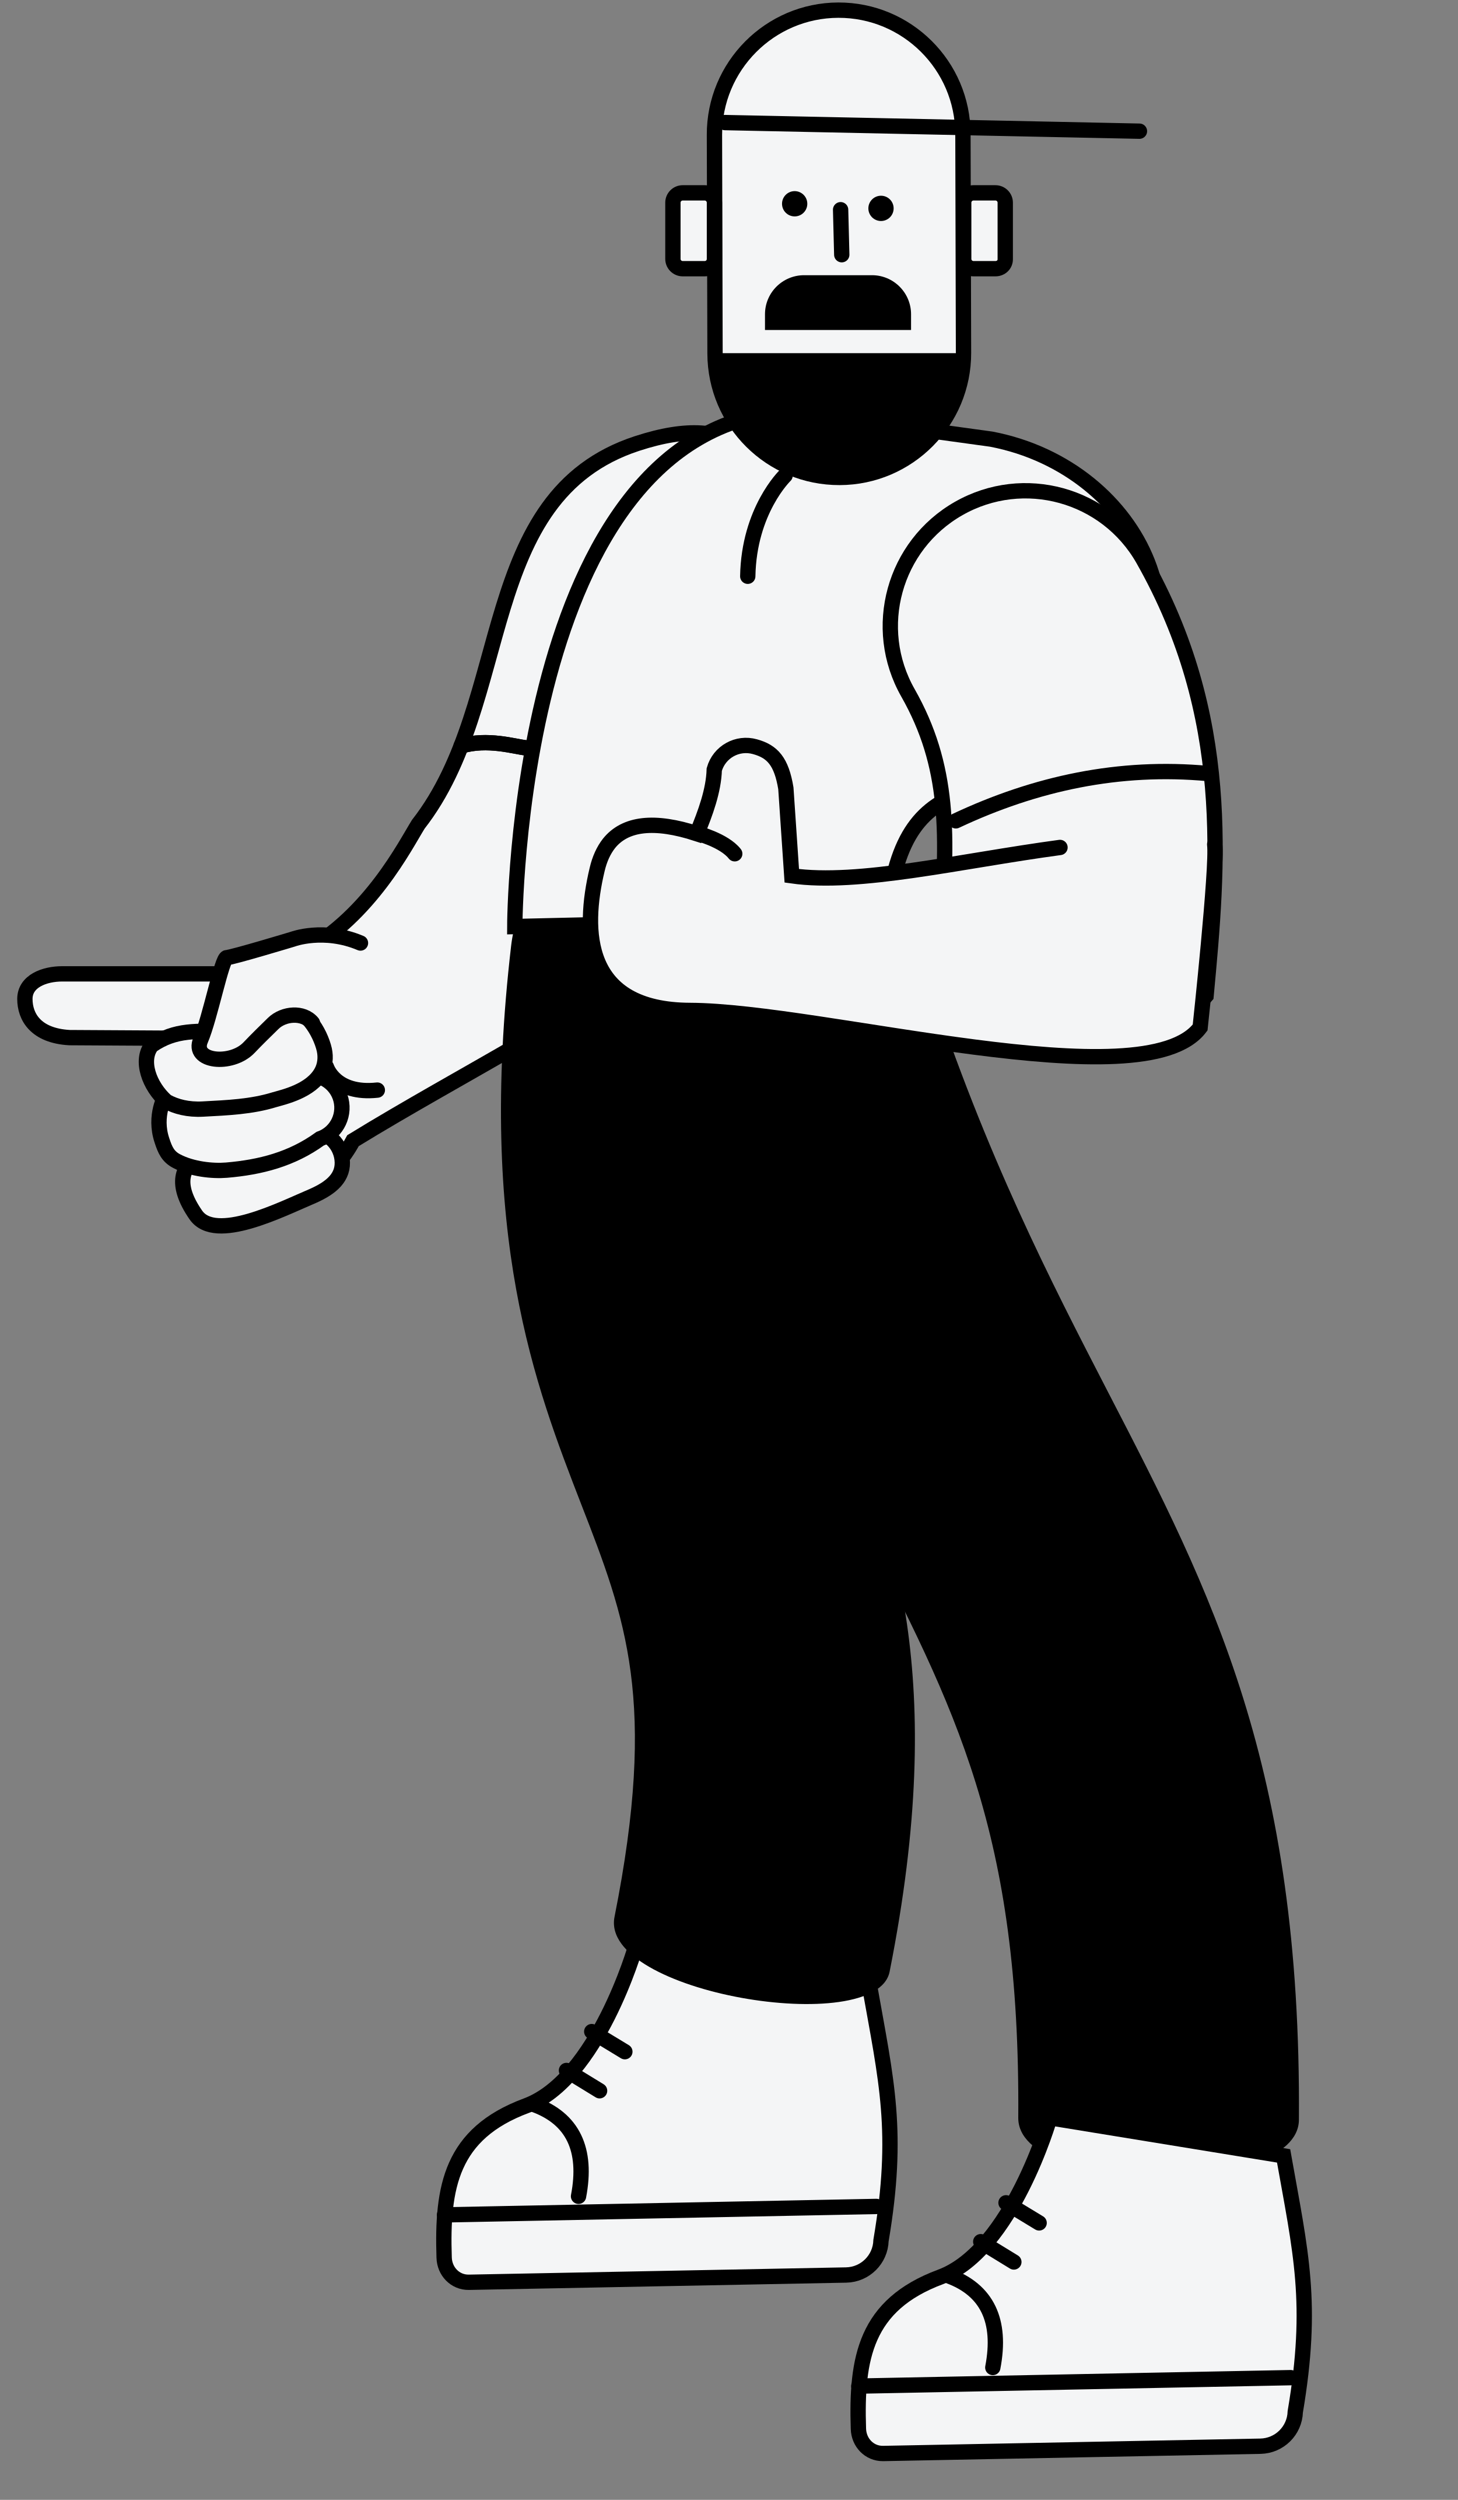
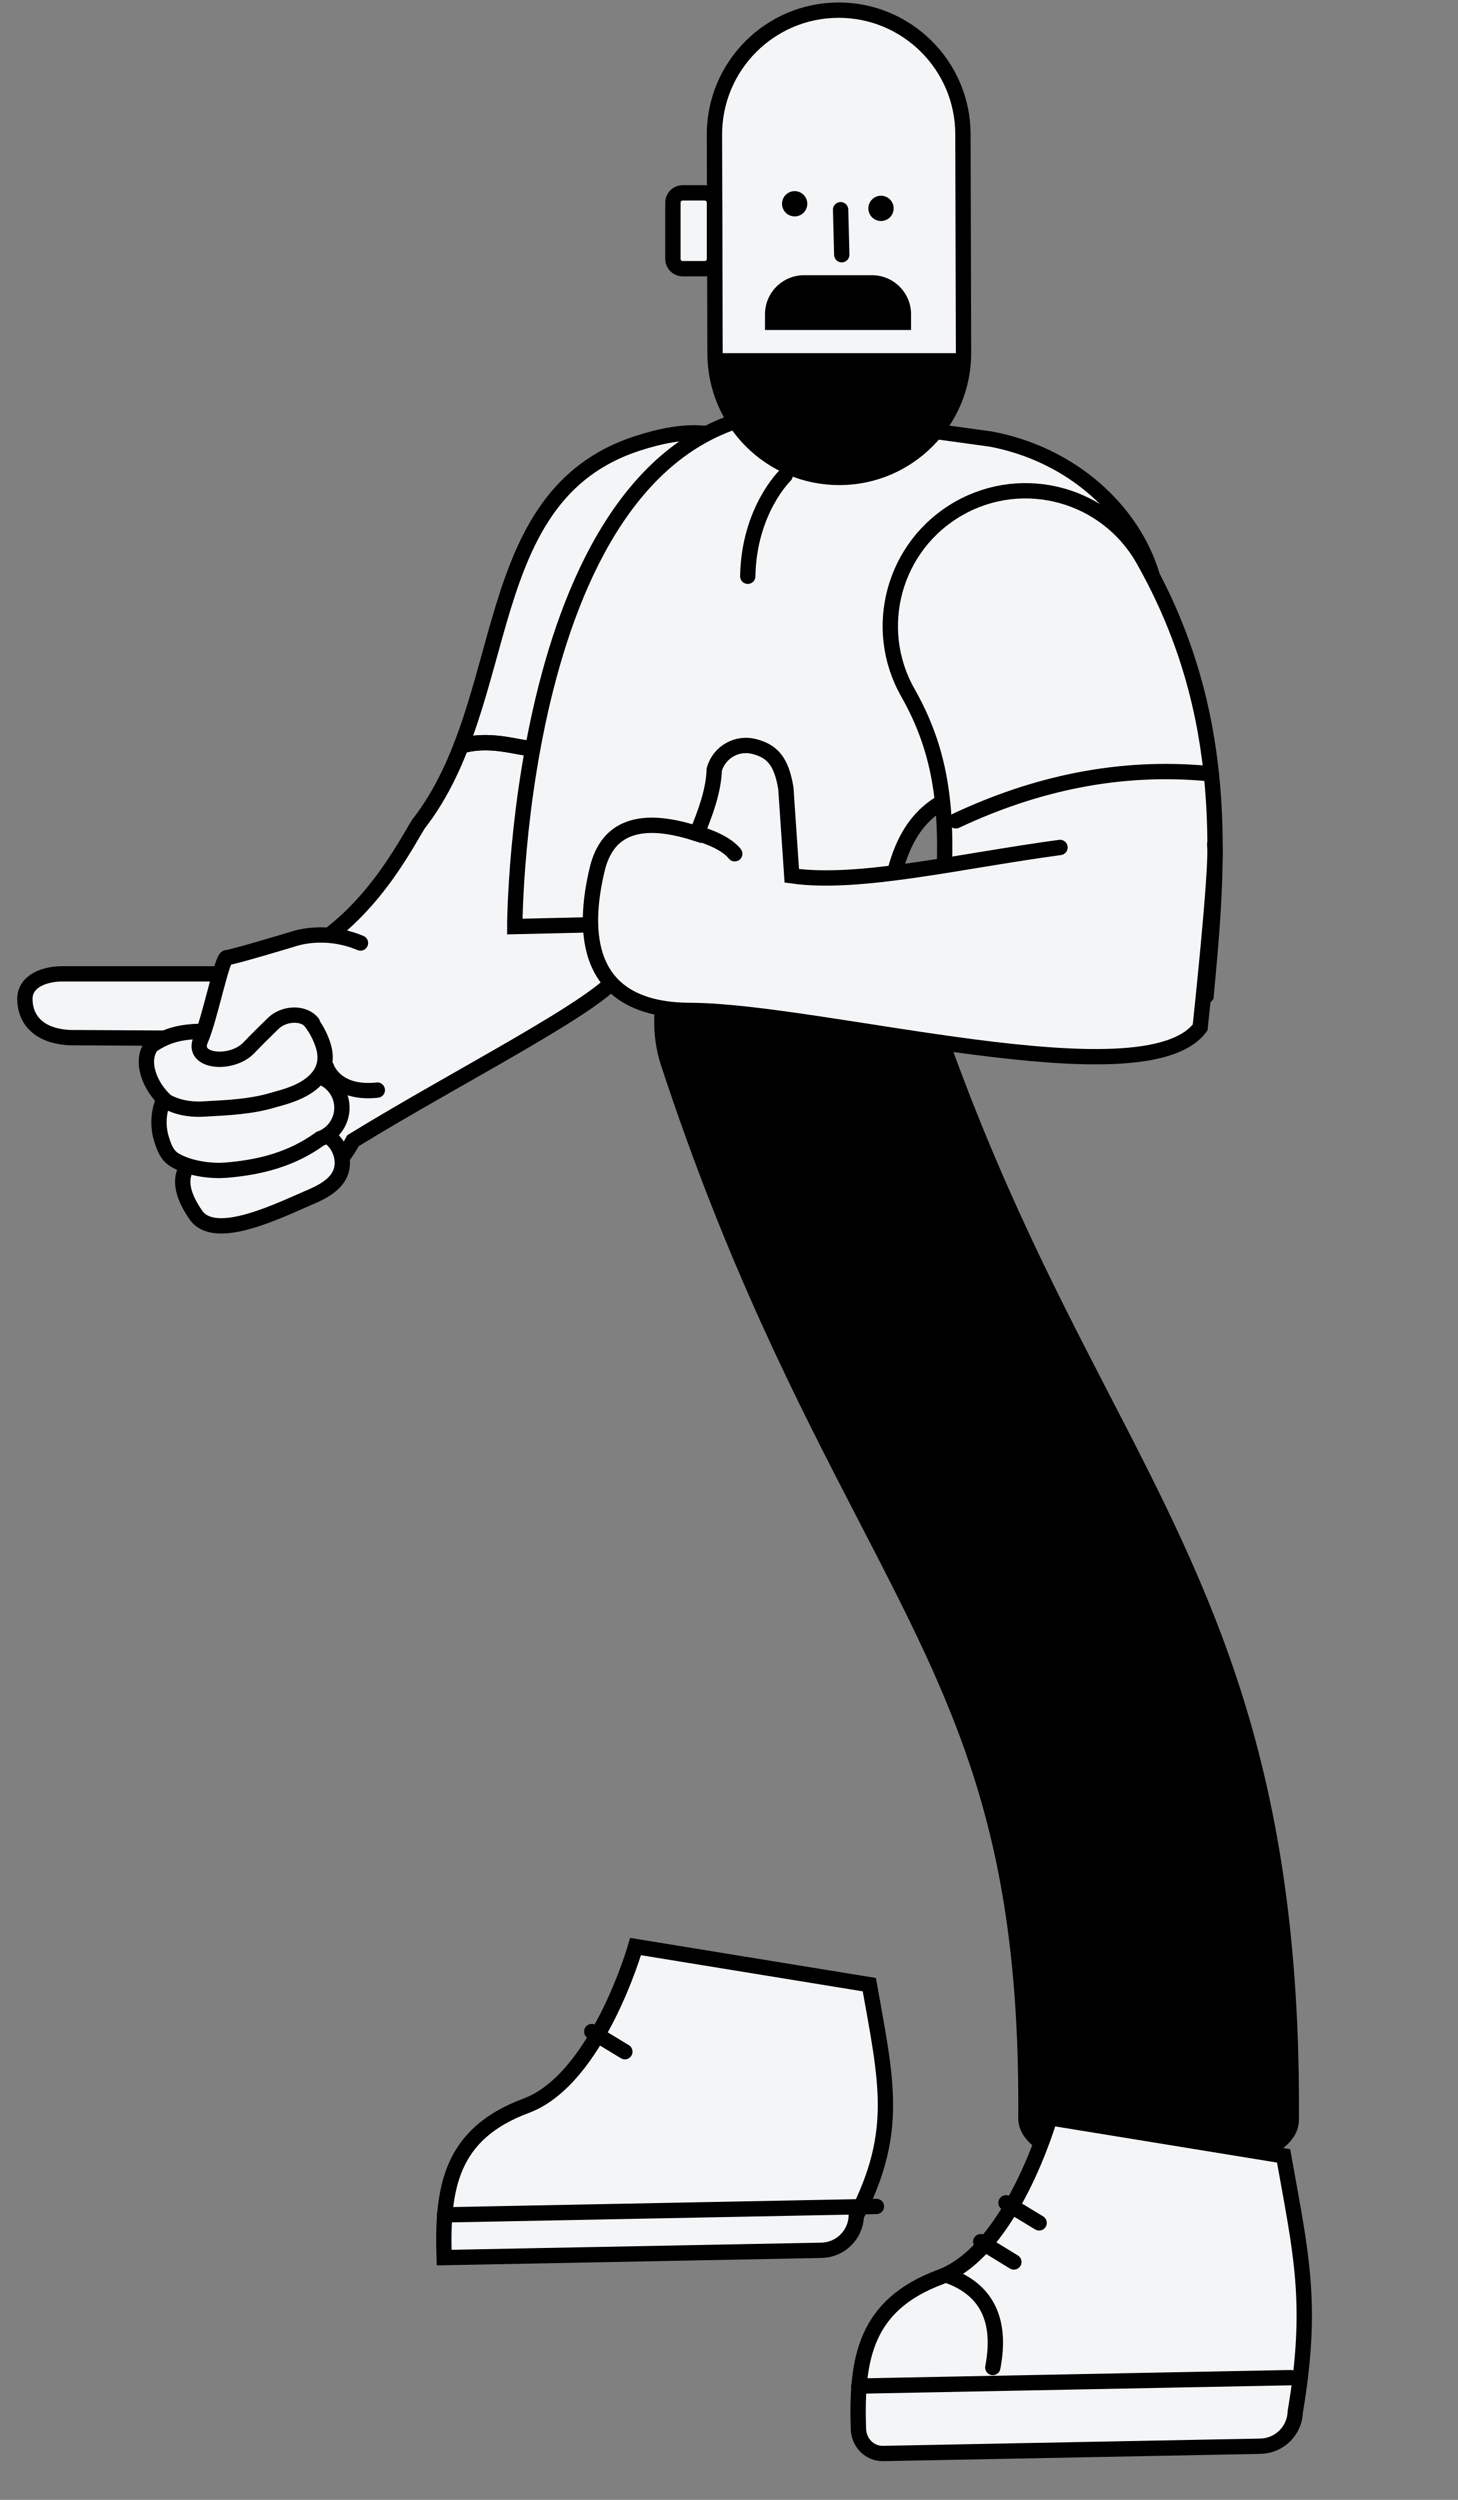
<svg xmlns="http://www.w3.org/2000/svg" version="1.1" id="Livello_1" x="0px" y="0px" viewBox="0 0 761.6 1305.3" style="enable-background:new 0 0 761.6 1305.3;" xml:space="preserve">
  <rect x="0" y="0" width="761.6" height="1305.3" fill="#808080" stroke="none" />
  <style type="text/css">
	.st0{opacity:0.4;fill:#E1F0FF;}
	.st1{opacity:0.78;fill:#0070D2;stroke:#FFFFFF;stroke-miterlimit:10;}
	.st2{opacity:0.78;fill:none;stroke:#FFFFFF;stroke-width:8;stroke-miterlimit:10;}
	.st3{fill:#F4F5F6;stroke:#000000;stroke-width:8;stroke-linecap:round;stroke-miterlimit:10;}
	.st4{fill:#F4F5F6;}
	.st5{fill:none;stroke:#000000;stroke-width:8;stroke-linecap:round;stroke-linejoin:round;stroke-miterlimit:10;}
	.st6{fill:none;stroke:#000000;stroke-width:8;stroke-linecap:round;stroke-miterlimit:10;}
	.st7{fill:#F4F5F6;stroke:#000000;stroke-width:8;stroke-linecap:round;stroke-linejoin:round;stroke-miterlimit:10;}
	.st8{stroke:#000000;stroke-width:8;stroke-linecap:round;stroke-linejoin:round;stroke-miterlimit:10;}
	.st9{opacity:0.78;}
	.st10{fill:#F39322;}
	.st11{stroke:#000000;stroke-width:8;stroke-linecap:round;stroke-miterlimit:10;}
	.st12{opacity:0.78;fill:#0070D2;}
	.st13{opacity:0.9;fill:#0070D2;}
	.st14{opacity:0.3;fill:#0070D2;}
	.st15{fill:url(#);stroke:#000000;stroke-width:8;stroke-linecap:round;stroke-miterlimit:10;}
	.st16{fill:none;stroke:#0070D2;stroke-width:8;stroke-linecap:round;stroke-miterlimit:10;}
	.st17{fill:none;stroke:#0070D2;stroke-width:7;stroke-linecap:round;stroke-linejoin:round;stroke-miterlimit:10;}
	.st18{fill:#0070D2;stroke:#000000;stroke-width:8;stroke-linecap:round;stroke-miterlimit:10;}
	
		.st19{fill-rule:evenodd;clip-rule:evenodd;fill:#F4F5F6;stroke:#000000;stroke-width:8;stroke-linecap:round;stroke-linejoin:round;stroke-miterlimit:10;}
	.st20{fill-rule:evenodd;clip-rule:evenodd;fill:none;stroke:#000000;stroke-width:8;stroke-linecap:round;stroke-miterlimit:10;}
	.st21{fill:#FFFFFF;stroke:#000000;stroke-width:8;stroke-linecap:round;stroke-miterlimit:10;}
	.st22{opacity:0.78;fill:none;stroke:#0070D2;stroke-width:8;stroke-miterlimit:10;}
	.st23{opacity:0.78;fill:#0070D2;stroke:#000000;stroke-width:8;stroke-miterlimit:10;}
	.st24{fill:none;stroke:#FFFFFF;stroke-width:4;stroke-miterlimit:10;}
	.st25{fill:none;stroke:#F4F5F6;stroke-width:4;stroke-miterlimit:10;}
	.st26{fill:#F4F5F6;stroke:#000000;stroke-width:8;stroke-linecap:square;stroke-miterlimit:10;}
	.st27{fill:#FFFFFF;}
	.st28{opacity:0.6;fill:#0070D2;}
	.st29{fill:none;stroke:#000000;stroke-width:8;stroke-miterlimit:10;stroke-dasharray:60.82,10.137;}
	.st30{fill:none;stroke:#000000;stroke-width:8;stroke-miterlimit:10;}
	.st31{fill:none;stroke:#000000;stroke-width:8;stroke-linecap:square;stroke-linejoin:round;stroke-miterlimit:10;}
	.st32{fill:none;stroke:#0070D2;stroke-width:8;stroke-miterlimit:10;}
	.st33{fill:#0070D2;}
	.st34{fill:none;stroke:#0070D2;stroke-width:8;stroke-linecap:round;stroke-linejoin:round;stroke-miterlimit:10;}
	.st35{fill:#FFFFFF;stroke:#FFFFFF;stroke-width:8;stroke-linecap:round;stroke-miterlimit:10;}
	.st36{clip-path:url(#SVGID_00000114074786970350165980000000311725779878970752_);}
	.st37{clip-path:url(#SVGID_00000022561513187454940240000012333474358787503285_);}
	.st38{fill:#0070D2;stroke:#0070D2;stroke-width:8;stroke-linecap:round;stroke-miterlimit:10;}
	.st39{opacity:0.4;}
	.st40{fill:#E1F0FF;}
	.st41{fill:#FFFFFF;stroke:#000000;stroke-width:8;stroke-linecap:round;stroke-linejoin:round;stroke-miterlimit:10;}
	.st42{fill:#0070D2;stroke:#000000;stroke-width:8;stroke-miterlimit:10;}
	.st43{fill:#F4F5F6;stroke:#000000;stroke-width:8;stroke-miterlimit:10;}
	.st44{fill:#F4F5F6;stroke:#1D1D1B;stroke-width:8;stroke-miterlimit:10;}
	.st45{stroke:#000000;stroke-width:8;stroke-miterlimit:10;}
	.st46{opacity:0.8;fill:#0070D2;}
	.st47{fill:#F8F8F8;stroke:#000000;stroke-width:8;stroke-linecap:round;stroke-miterlimit:10;}
	.st48{fill:#F8F8F8;stroke:#000000;stroke-width:8;stroke-linecap:square;stroke-miterlimit:10;}
	.st49{stroke:#000000;stroke-width:8.488;stroke-linecap:round;stroke-miterlimit:10;}
	.st50{fill:#F8F8F8;stroke:#000000;stroke-width:7;stroke-linecap:round;stroke-miterlimit:10;}
	.st51{opacity:0.8;}
	.st52{opacity:0.5;fill:#0070D2;}
	.st53{clip-path:url(#SVGID_00000183929606572754312970000004043323819086139047_);}
	.st54{fill:none;stroke:#000000;stroke-width:120;stroke-linecap:round;stroke-miterlimit:10;}
	.st55{fill:#F8F8F8;stroke:#000000;stroke-width:7.593;stroke-linecap:round;stroke-miterlimit:10;}
	.st56{fill:#F8F8F8;}
	.st57{fill:#F8F8F8;stroke:#000000;stroke-width:8;stroke-linecap:round;stroke-linejoin:round;stroke-miterlimit:10;}
	.st58{fill:url(#);}
	.st59{fill:none;stroke:#000000;stroke-width:6.335;stroke-linecap:round;stroke-miterlimit:10;}
	.st60{opacity:0.7;fill:#0070D2;}
	.st61{fill:#F8F8F8;stroke:#000000;stroke-width:12;stroke-linecap:round;stroke-miterlimit:10;}
	.st62{fill:none;stroke:#F8F8F8;stroke-width:8.488;stroke-linecap:round;stroke-miterlimit:10;}
	.st63{fill:#F8F8F8;stroke:#000000;stroke-width:8.278;stroke-linecap:round;stroke-miterlimit:10;}
	.st64{fill:#F8F8F8;stroke:#000000;stroke-width:8.488;stroke-linecap:round;stroke-miterlimit:10;}
	.st65{fill:#F8F8F8;stroke:#000000;stroke-width:6;stroke-linecap:round;stroke-miterlimit:10;}
	.st66{opacity:0.17;}
	.st67{stroke:#F8F8F8;stroke-width:8;stroke-linecap:round;stroke-miterlimit:10;}
	.st68{fill:#F8F8F8;stroke:#000000;stroke-width:9.262;stroke-linecap:round;stroke-miterlimit:10;}
	.st69{fill:none;stroke:#F8F8F8;stroke-width:8;stroke-linecap:round;stroke-miterlimit:10;}
	.st70{fill:none;stroke:#000000;stroke-width:82;stroke-linecap:round;stroke-miterlimit:10;}
	.st71{opacity:0.8;fill:none;stroke:#0070D2;stroke-width:12;stroke-linecap:round;stroke-miterlimit:10;}
	.st72{fill:none;stroke:#000000;stroke-width:6.675;stroke-linecap:round;stroke-miterlimit:10;}
	.st73{fill:#F8F8F8;stroke:#000000;stroke-width:7.03;stroke-linecap:round;stroke-miterlimit:10;}
	.st74{clip-path:url(#SVGID_00000175316871566379454250000016106030293912549773_);}
	.st75{stroke:#000000;stroke-width:7.87;stroke-linecap:round;stroke-miterlimit:10;}
	.st76{fill:url(#);stroke:#000000;stroke-width:8.488;stroke-linecap:round;stroke-miterlimit:10;}
	.st77{fill:#F8F8F8;stroke:#000000;stroke-width:7.588;stroke-linecap:round;stroke-miterlimit:10;}
	.st78{fill:none;stroke:#0070D2;stroke-width:5;stroke-linecap:round;stroke-miterlimit:10;}
	.st79{opacity:0.69;}
	.st80{fill:none;stroke:#F8F8F8;stroke-width:8;stroke-linecap:round;stroke-linejoin:round;stroke-miterlimit:10;}
	.st81{fill:none;stroke:#000000;stroke-width:5;stroke-linecap:round;stroke-miterlimit:10;}
</style>
  <path class="st3" d="M418,276.5c-17.8-36.3-31.8-62.4-85.3-44.9c-84.3,27.6-64,134.6-114.2,198.8c-6.8,10.9-25.1,47.4-59.8,66.6  c-13,7.2-45.2,11.5-45.2,11.5H32.5c-9.3,0-19.5,3.8-19.5,13.1c0,9.3,5.6,19.2,23.3,20.2l53.1,0.3c3.7,33.9,11,74.5,27.3,92.3  c0.7,0.8,47.4-1.1,67.7-38.8c55.5-34.1,129.2-71,139.5-87.3c21.7-34.5,44.1-70.2,58.8-105.6C404.5,350,437.6,316.4,418,276.5z" />
  <g>
    <path d="M531.9,1105.8c1.1-148.5-32.5-213.5-83.4-311.8c-32.3-62.4-68.8-133.1-103.1-237.4c-12.6-38.5,8.3-79.8,46.8-92.5   c38.5-12.6,79.8,8.3,92.5,46.8c30.6,93.2,64.3,158.3,94,215.8c54.3,104.9,101.1,195.5,99.8,380.2   C678.2,1147.2,531.6,1146.3,531.9,1105.8z" />
  </g>
  <polygon points="473.9,66.1 375.8,98.1 375.8,64.3 " />
  <path class="st6" d="M499.3,428.6c41.7-19.6,85.4-29,131.7-24.7" />
  <path class="st6" d="M240.9,389.5c13.7-4.1,28,0.4,33.9,1" />
  <g>
    <g>
-       <path class="st3" d="M454.1,1036.3L332,1016.4c0,0-19.8,69.2-57.1,83.1c-39.3,14.6-44.1,42.4-42.9,79.3c0.2,7.2,5.7,13,12.9,12.9    l197.1-3.8c9.9-0.2,17.9-8.1,18.2-18C469.8,1113.1,463.1,1086.9,454.1,1036.3z" />
-       <line class="st3" x1="313.2" y1="1091.7" x2="295.9" y2="1081.1" />
+       <path class="st3" d="M454.1,1036.3L332,1016.4c0,0-19.8,69.2-57.1,83.1c-39.3,14.6-44.1,42.4-42.9,79.3l197.1-3.8c9.9-0.2,17.9-8.1,18.2-18C469.8,1113.1,463.1,1086.9,454.1,1036.3z" />
      <line class="st3" x1="326.4" y1="1071.3" x2="309.1" y2="1060.8" />
      <line class="st3" x1="232.2" y1="1156.5" x2="457.8" y2="1152.1" />
    </g>
-     <path class="st3" d="M279,1098.9c20.2,7.4,27.9,23.4,23.2,47.9" />
  </g>
  <g>
-     <path d="M321,1000.9c22.5-112.9,5.8-155.8-17.3-215.2c-24.2-62.4-54.4-140-36.7-291.9c4.7-40.2,41.1-69,81.3-64.3   c40.2,4.7,69,41.1,64.3,81.3c-13.5,115.8,5.6,164.9,27.7,221.8c25.9,66.6,55.2,142.1,24.4,296.9   C457.8,1064.4,313.1,1040.6,321,1000.9z" />
-   </g>
+     </g>
  <g>
    <g>
      <path class="st3" d="M670.5,1125.7l-122.1-19.9c0,0-19.8,69.2-57.1,83.1c-39.3,14.6-44.1,42.4-42.9,79.3c0.2,7.2,5.7,13,12.9,12.9    l197.1-3.8c9.9-0.2,17.9-8.1,18.2-18C686.2,1202.5,679.5,1176.3,670.5,1125.7z" />
      <line class="st3" x1="529.6" y1="1181.1" x2="512.3" y2="1170.5" />
      <line class="st3" x1="542.8" y1="1160.7" x2="525.5" y2="1150.2" />
      <line class="st3" x1="448.6" y1="1245.9" x2="674.2" y2="1241.5" />
    </g>
    <path class="st3" d="M495.4,1188.3c20.2,7.4,27.9,23.4,23.2,47.9" />
  </g>
  <path class="st3" d="M573.7,385.6c-48,39.2-102.2,4.2-110.2,93.7l-194.6,4.5c0,0,0.3-260,142.9-269.1l106,14.6  C596.8,244.4,637.8,333.3,573.7,385.6z" />
  <path class="st3" d="M438.6,249.3L438.6,249.3c35.8-0.1,64.8-29.3,64.7-65.1L503,70c-0.1-35.8-29.3-64.8-65.1-64.7l0,0  c-35.8,0.1-64.8,29.3-64.7,65.1l0.3,114.2C373.6,220.5,402.7,249.4,438.6,249.3z" />
  <circle cx="415.1" cy="106.4" r="6.6" />
  <circle cx="460.2" cy="108.8" r="6.6" />
-   <line class="st3" x1="595.2" y1="68.5" x2="378.7" y2="64" />
  <path d="M476,172.3h-76.4v-8.2c0-11.3,9.2-20.4,20.4-20.4h35.5c11.3,0,20.4,9.2,20.4,20.4V172.3z" />
  <line class="st3" x1="439.1" y1="109.5" x2="439.7" y2="133" />
  <g>
    <path class="st3" d="M489.4,506.8c0.5-5.4,1-10.6,1.4-15.7c4.9-55.7,5-91.4-16.5-129.3c-19.3-33.9-7.4-77,26.5-96.3   c33.9-19.3,77-7.4,96.3,26.5c46.6,82.1,39.3,159.6,32.9,228C611,542.9,483.9,565.9,489.4,506.8z" />
  </g>
  <path class="st6" d="M499.3,428.6c41.7-19.6,85.4-29,131.7-24.7" />
  <path class="st6" d="M240.9,389.5c13.7-4.1,28,0.4,33.9,1" />
  <path class="st3" d="M368.1,140.3h-11.5c-2.8,0-5.1-2.3-5.1-5.1v-29.4c0-2.8,2.3-5.1,5.1-5.1h11.5c2.8,0,5.1,2.3,5.1,5.1v29.4  C373.2,138.1,370.9,140.3,368.1,140.3z" />
-   <path class="st3" d="M520,140.3h-11.5c-2.8,0-5.1-2.3-5.1-5.1v-29.4c0-2.8,2.3-5.1,5.1-5.1H520c2.8,0,5.1,2.3,5.1,5.1v29.4  C525.2,138.1,522.9,140.3,520,140.3z" />
  <path d="M474.7,242.2c-14.9,3.2-32.3,8.5-47.7,6.1c-13.3-2.1-24.6-11.1-38.2-17l-15.2-46.9h133.2l-12,32.3L474.7,242.2z" />
  <path class="st3" d="M553.7,442.5c-52.6,7.1-105.1,19.8-140.1,14.8l-3.1-45.7c-2.3-14-7-19.2-16.1-21.7l0,0  c-9.2-2.6-18.7,2.7-21.3,11.9c-0.3,10.9-4.6,22.7-9.1,33.5c-22.1-7.2-37.4-5.5-45.9,5.1c-2.8,3.6-4.9,8.1-6.2,13.7  c-7.6,31.9-7.1,73.3,48.6,73.5c69.3,0.3,237.3,47.7,266.4,8.9c0,0,9.1-84.4,7.6-95.6" />
  <path class="st3" d="M364.1,435.1c0,0,14.1,3.6,19.7,10.7" />
  <path class="st3" d="M102.3,634.4c10.2,14.7,44.5-2.9,61.3-10c9.4-4.2,16.2-9.7,15.1-19.1v0c-1.1-9.3-9.5-16-18.9-15l-38.1,8.5  C121.6,598.7,79.3,601.2,102.3,634.4z" />
  <path class="st3" d="M118.3,611c17.8-1.5,34.1-5.7,48.9-16.4c9-3.2,13.6-13.1,10.4-22l0,0c-3.2-8.8-12.9-13.5-21.8-10.4  c-19,6.6-56.3,10.4-69.3,9.8c0,0-6.3,10.4-1.9,23.5c1.6,4.9,3.1,8.5,7.9,10.9C100.4,610.5,111,611.6,118.3,611z" />
  <path class="st3" d="M170.5,557.1c0,0,4.4,14.5,26.6,12.1" />
  <path class="st3" d="M105.9,579.1c13.1-0.7,25.5-1.2,37.5-4.9c4.4-1.3,19-4.4,24.5-14.4c1.9-3.4,2.4-7.6,1.5-11.7l0,0  c-2.1-9.2-10.4-22.9-19.6-20.9c0,0-15,11.2-30.8,11.3c-15.9,0.1-27.3-1.3-39.8,7.4c-6.1,7.8-1.3,21.2,7.7,29.2  C91.9,577.9,98.3,579.5,105.9,579.1z" />
  <path class="st3" d="M163.2,534.1c-4.8-5.9-15.1-5-20.5,0.3c-4.1,4-8.7,8.5-12.6,12.6c-9.1,9.6-30.3,7.6-25.3-4s11.1-43,13.7-43  s34.4-9.6,34.4-9.6s16.2-6.1,35.4,2" />
  <path class="st3" d="M410.1,248.3c0,0-18.9,18.2-19.5,52.6" />
</svg>